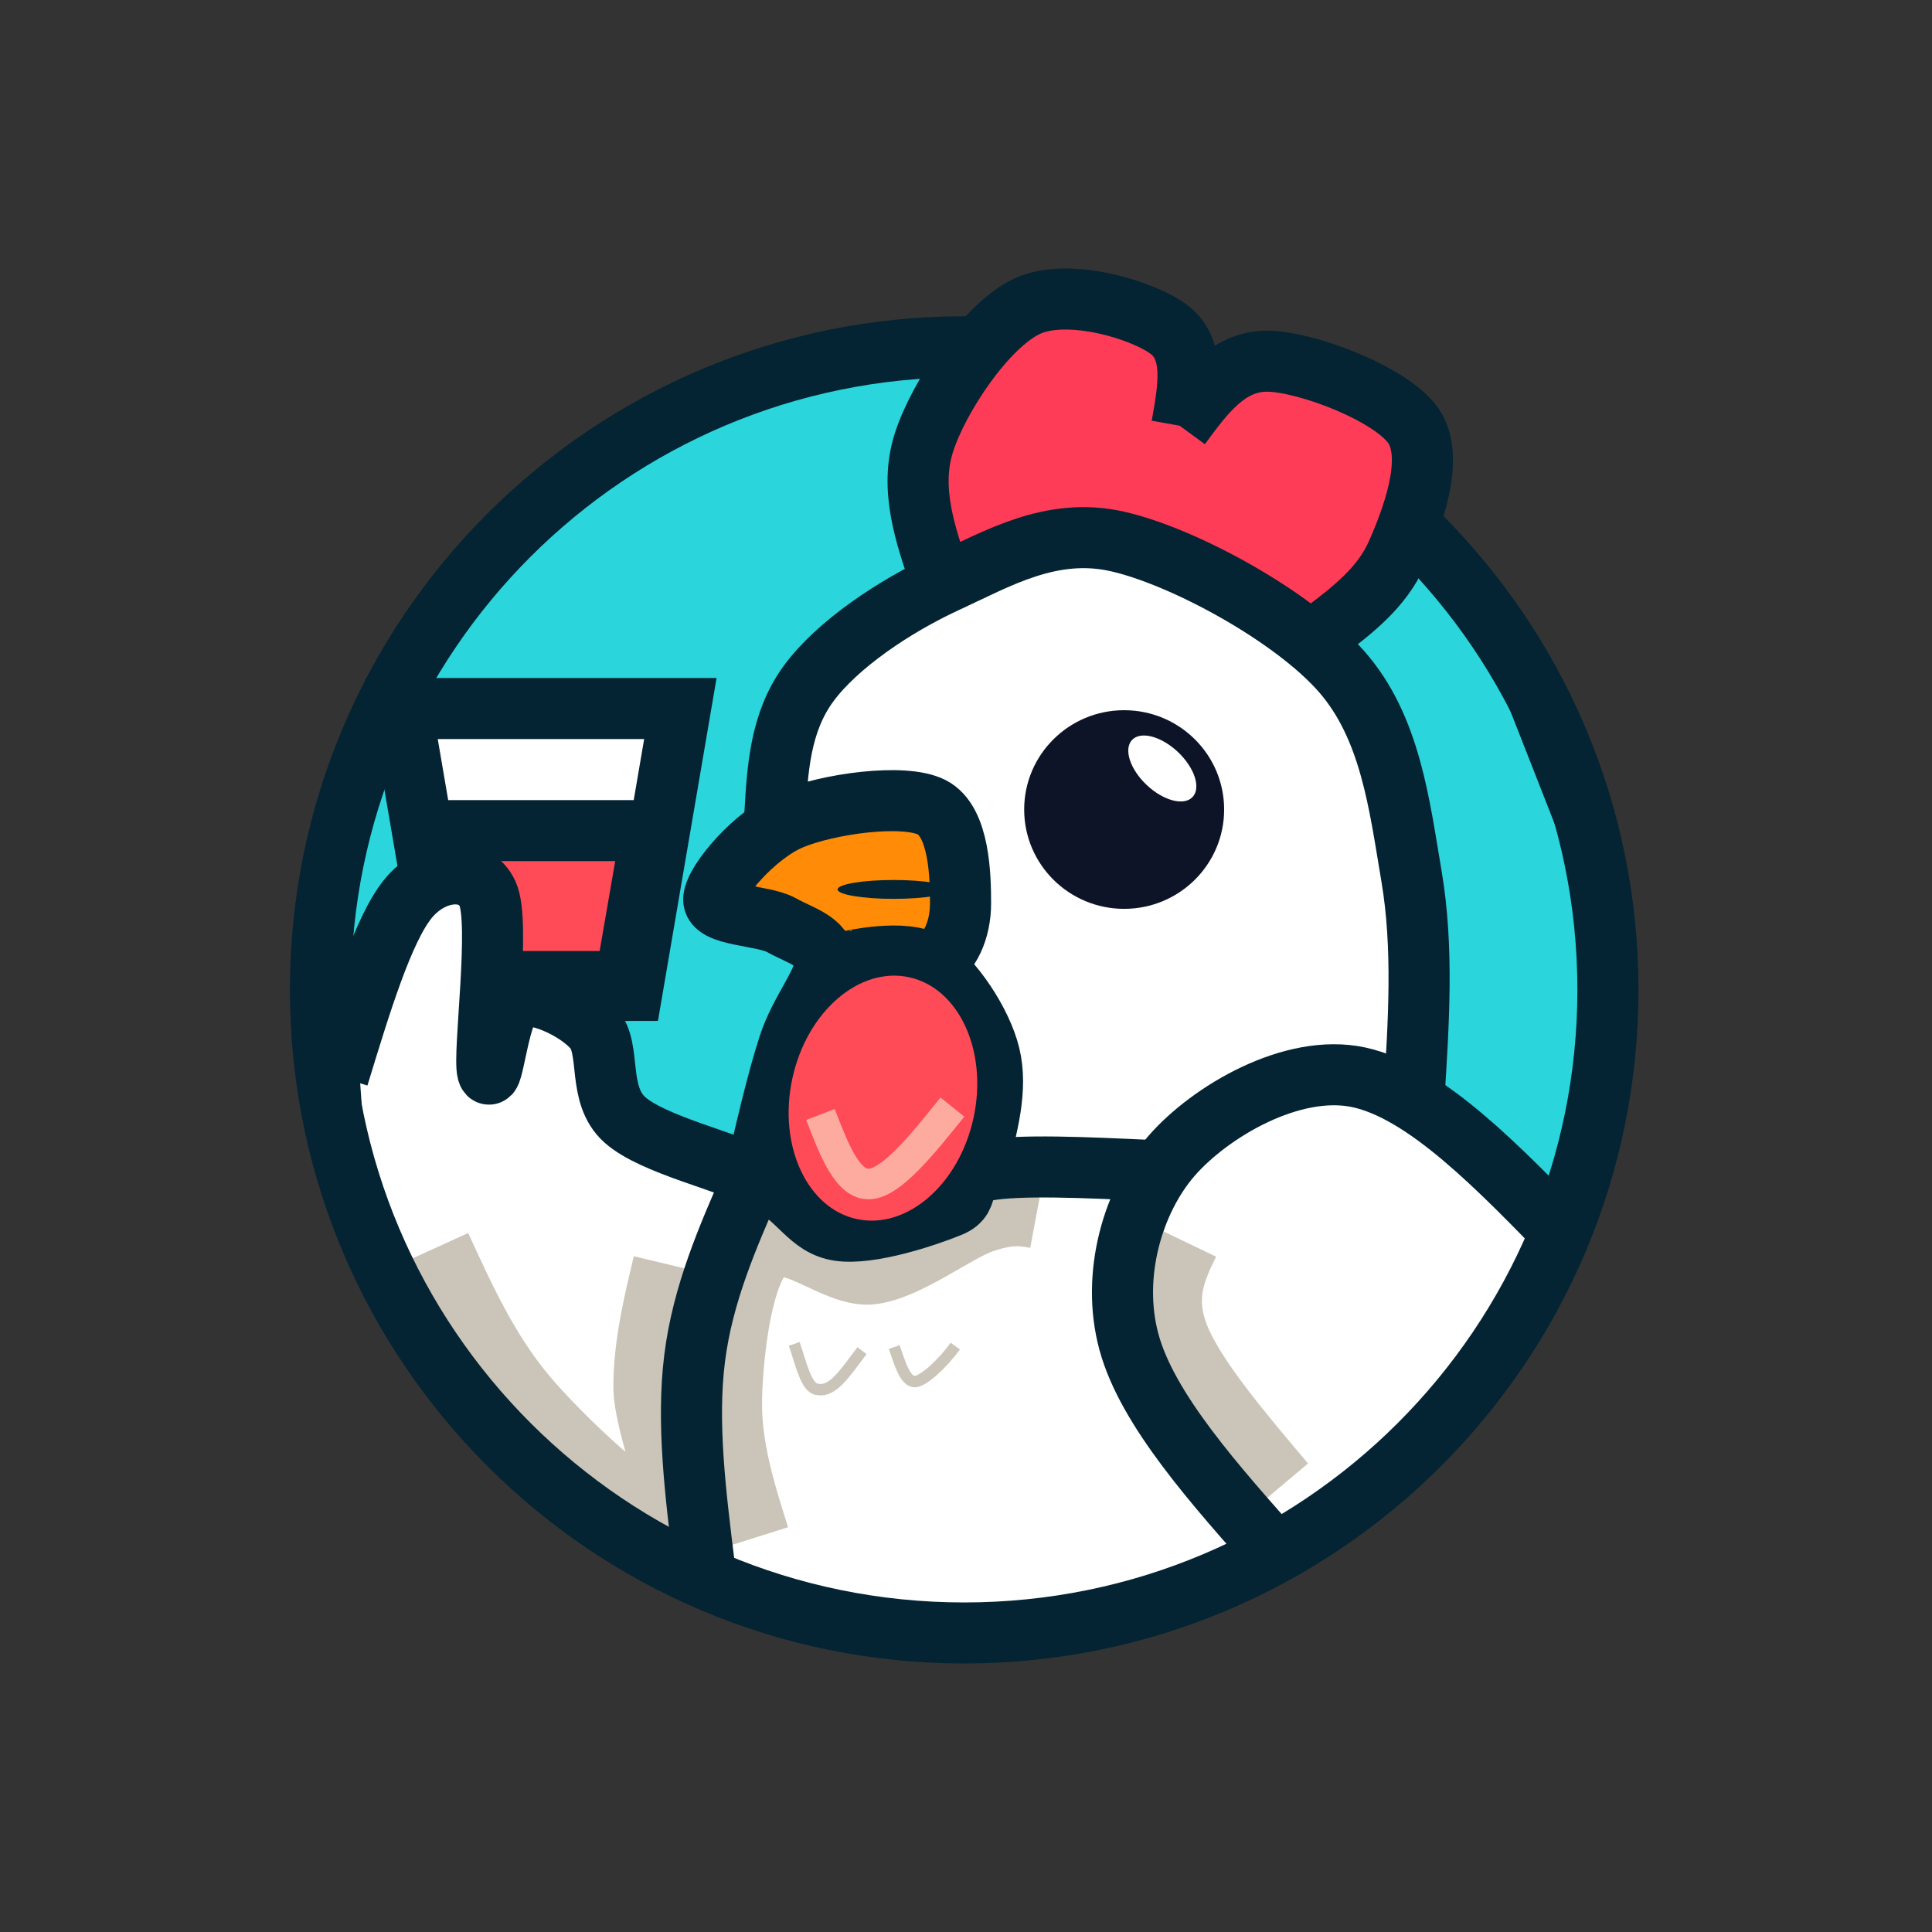
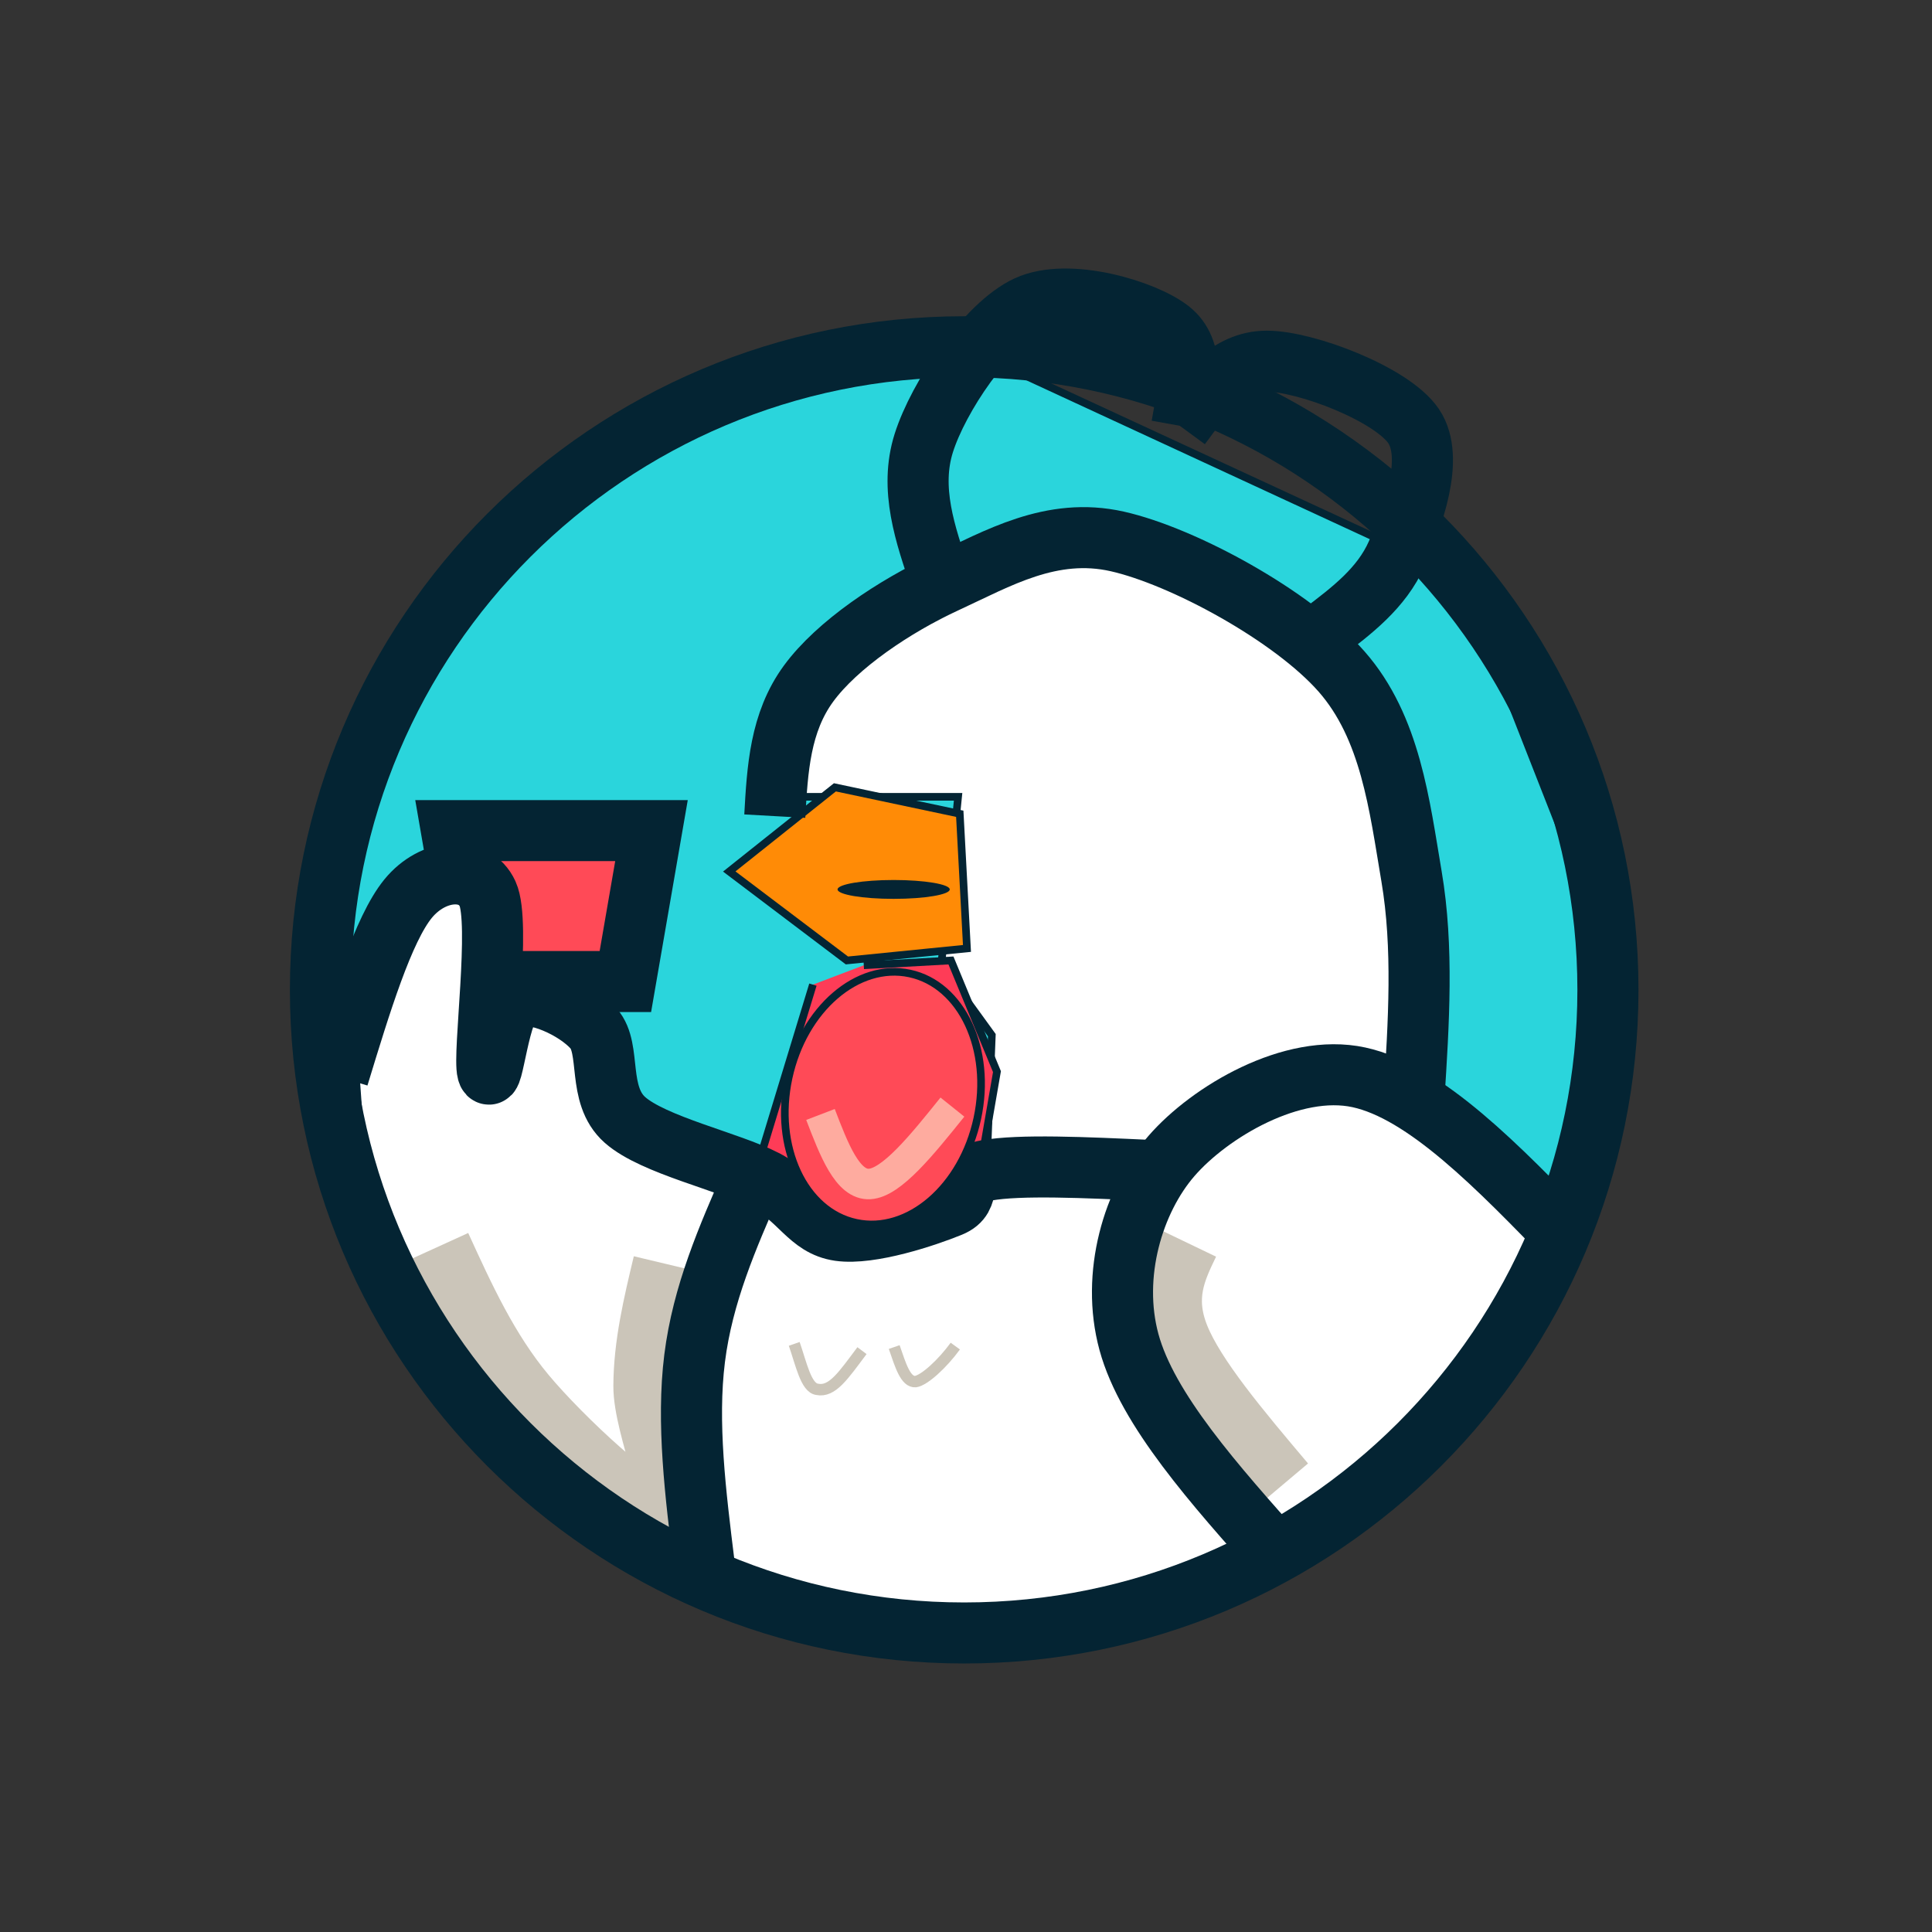
<svg xmlns="http://www.w3.org/2000/svg" width="688" height="688" overflow="hidden">
  <rect width="100%" height="100%" fill="#333333" stroke="none" />
  <g transform="translate(-568 -176)">
    <g>
      <g>
        <g>
          <path d="M84.373 615.349 106.68 526.103 169.312 440.295 252.534 388.807 320.313 387.09 494.48 467.753 545.957 599.043 526.225 707.164 455.012 802.417 352.916 842.746 249.96 833.309 171.027 787.826 106.68 712.313 84.373 615.349Z" stroke="#042433" stroke-width="2.717" stroke-miterlimit="8" fill="#2AD5DC" fill-rule="evenodd" transform="matrix(1.001 0 0 1 593.7 -86.026)" />
          <path d="M254.306 545.768 262.878 501.174 332.317 458.3 380.323 452.297 455.763 500.317 477.194 596.36 474.621 653.813 431.759 643.522 382.895 674.395 325.458 674.395 327.173 630.663 309.171 605.793 315.171 545.768 254.306 545.768Z" stroke="#042433" stroke-width="2.717" stroke-miterlimit="8" fill="#FFFFFF" fill-rule="evenodd" transform="matrix(1.001 0 0 1 593.7 -86.026)" />
          <path d="M329.596 675.58 377.667 679.864 374.233 722.711 431.747 809.262 377.667 837.542 288.393 838.399 225.729 821.26 222.295 744.134 243.755 677.295 271.224 697.861" stroke="#042433" stroke-width="2.717" stroke-miterlimit="8" fill="#FFFFFF" fill-rule="evenodd" transform="matrix(1.001 0 0 1 593.7 -86.026)" />
-           <path d="M216.367 514.342 199.223 614.721 134.319 614.721 117.174 514.342Z" stroke="#042433" stroke-width="21.735" stroke-miterlimit="8" fill="#FFFFFF" fill-rule="evenodd" transform="matrix(1.001 0 0 1 593.7 -86.026)" />
          <path d="M206.092 557.813 196.803 611.559 144.247 611.559 134.958 557.813Z" stroke="#042433" stroke-width="21.735" stroke-miterlimit="8" fill="#FF4A57" fill-rule="evenodd" transform="matrix(1.001 0 0 1 593.7 -86.026)" />
          <path d="M241.264 678.872 191.533 653.991 178.671 622.249 157.235 615.388 143.516 641.123 146.088 578.497 117.792 576.782 99.786 629.113 104.073 690.024 151.233 773.24 216.399 817.849 223.258 735.491 241.264 678.872Z" stroke="#042433" stroke-width="2.717" stroke-miterlimit="8" fill="#FFFFFF" fill-rule="evenodd" transform="matrix(1.001 0 0 1 593.7 -86.026)" />
          <path d="M422.918 820.418 389.484 765.498 371.48 718.3 389.484 669.387 446.069 640.21 495.792 662.523 528.371 698.564 505.225 751.769 440.066 810.977 422.918 820.418Z" fill="#FFFFFF" fill-rule="evenodd" transform="matrix(1.001 0 0 1 593.7 -86.026)" />
          <path d="M397.152 704.824C392.574 714.337 387.997 723.849 393.697 738.076 399.396 752.303 415.374 771.244 431.352 790.186" stroke="#CBC5B9" stroke-width="21.735" stroke-miterlimit="8" fill="none" fill-rule="evenodd" transform="matrix(1.001 0 0 1 593.7 -86.026)" />
          <path d="M131.006 705.615C139.488 724.201 147.97 742.786 161.137 758.59 174.304 774.398 202.966 800.947 210.009 800.453 217.052 799.959 203.334 770.383 203.395 755.626 203.456 740.87 206.916 726.39 210.376 711.914" stroke="#CBC5B9" stroke-width="21.735" stroke-miterlimit="8" fill="none" fill-rule="evenodd" transform="matrix(1.001 0 0 1 593.7 -86.026)" />
          <path d="M88.325 614.523C88.325 488.042 190.858 385.509 317.339 385.509 443.82 385.509 546.352 488.042 546.352 614.523 546.352 741.004 443.82 843.537 317.339 843.537 190.858 843.537 88.325 741.004 88.325 614.523Z" stroke="#042433" stroke-width="21.735" stroke-miterlimit="8" fill="none" fill-rule="evenodd" transform="matrix(1.001 0 0 1 593.7 -86.026)" />
          <path d="M430.19 817.454C406.336 790.692 382.481 763.929 375.962 739.965 369.443 716.004 377.443 689.396 391.074 673.679 404.704 657.962 434.043 640.534 457.747 645.672 481.454 650.806 507.383 677.647 533.311 704.488" stroke="#042433" stroke-width="21.735" stroke-miterlimit="8" fill="none" fill-rule="evenodd" transform="matrix(1.001 0 0 1 593.7 -86.026)" />
-           <path d="M342.829 695.719C338.275 694.865 333.72 694.008 324.031 697.328 314.343 700.647 297.576 713.93 284.696 715.645 271.816 717.36 255.107 700.22 246.753 707.61 238.398 715 234.975 743.067 234.569 759.989 234.163 776.915 239.24 793.035 244.316 809.155" stroke="#CBC5B9" stroke-width="21.735" stroke-miterlimit="8" fill="none" fill-rule="evenodd" transform="matrix(1.001 0 0 1 593.7 -86.026)" />
          <path d="M224.877 819.43C221.729 794.003 218.579 768.577 221.442 745.723 224.305 722.865 233.18 702.584 242.055 682.298" stroke="#042433" stroke-width="21.735" stroke-miterlimit="8" fill="none" fill-rule="evenodd" transform="matrix(1.001 0 0 1 593.7 -86.026)" />
          <path d="M233.756 572.368 271.343 542.401 315.764 551.818 318.327 599.771 275.614 604.05 233.756 572.368Z" stroke="#042433" stroke-width="2.717" stroke-miterlimit="8" fill="#FF8B06" fill-rule="evenodd" transform="matrix(1.001 0 0 1 593.7 -86.026)" />
          <path d="M263.522 612.658 242.845 680.654 282.475 705.615 321.243 688.4 328.997 643.645 312.628 604.05 281.614 605.773" stroke="#042433" stroke-width="2.717" stroke-miterlimit="8" fill="#FE3C57" fill-rule="evenodd" transform="matrix(1.001 0 0 1 593.7 -86.026)" />
          <path d="M94.648 645.423C102.649 619.155 110.65 592.89 119.508 582.042 128.366 571.19 143.081 570.048 147.797 580.327 152.511 590.606 146.082 637.571 147.797 643.708 149.511 649.849 151.797 619.728 158.083 617.159 164.369 614.586 179.085 621.012 185.514 628.291 191.943 635.571 186.514 651.845 196.658 660.839 206.802 669.834 233.662 675.687 246.377 682.251 259.093 688.819 261.95 698.667 272.951 700.24 283.952 701.809 303.668 695.241 312.384 691.672 321.099 688.104 313.384 680.967 325.242 678.825 337.1 676.687 360.317 677.754 383.533 678.825" stroke="#042433" stroke-width="21.735" stroke-miterlimit="8" fill="none" fill-rule="evenodd" transform="matrix(1.001 0 0 1 593.7 -86.026)" />
-           <path d="M242.871 681.508C246.817 664.361 250.762 647.209 254.923 634.35 259.084 621.486 268.266 611.484 267.836 604.339 267.405 597.194 258.94 595.194 252.34 591.475 245.74 587.761 227.662 588.334 228.237 582.046 228.81 575.759 242.871 559.18 255.784 553.75 268.696 548.32 295.67 544.459 305.713 549.463 315.756 554.466 316.043 574.47 316.043 583.761 316.043 593.048 312.313 601.766 305.713 605.196 299.113 608.627 276.588 604.339 276.444 604.339 276.301 604.339 296.53 599.624 304.852 605.196 313.174 610.769 323.504 625.916 326.373 637.78 329.243 649.64 325.656 663.001 322.069 676.363" stroke="#042433" stroke-width="21.735" stroke-miterlimit="8" fill="none" fill-rule="evenodd" transform="matrix(1.001 0 0 1 593.7 -86.026)" />
-           <path d="M309.918 460.193 301.334 416.402 335.672 370.887 381.17 372.605 396.622 407.814 421.515 388.921 480.751 417.259 467.014 461.912 442.978 485.098 372.585 449.89 309.918 460.193Z" stroke="#042433" stroke-width="2.717" stroke-miterlimit="8" fill="#FE3C57" fill-rule="evenodd" transform="matrix(1.001 0 0 1 593.7 -86.026)" />
          <path d="M308.978 468.5C303.404 452.253 297.829 436.003 302.975 419.757 308.121 403.51 325.274 377.712 339.854 371.013 354.434 364.315 381.307 372.438 390.455 379.565 399.602 386.691 397.176 400.23 394.743 413.77" stroke="#042433" stroke-width="21.735" stroke-miterlimit="8" fill="none" fill-rule="evenodd" transform="matrix(1.001 0 0 1 593.7 -86.026)" />
          <path d="M249.959 552.656C250.888 535.991 251.818 519.329 261.971 505.458 272.124 491.587 292.574 477.854 310.878 469.417 329.183 460.979 348.346 449.538 371.798 454.83 395.251 460.122 434.15 481.288 451.593 501.166 469.041 521.048 472.187 548.795 476.479 574.107 480.766 599.423 479.051 626.237 477.336 653.054" stroke="#042433" stroke-width="21.735" stroke-miterlimit="8" fill="none" fill-rule="evenodd" transform="matrix(1.001 0 0 1 593.7 -86.026)" />
          <path d="M394.204 413.781C402.692 402.214 411.177 390.647 425.017 390.647 438.852 390.647 469.523 402.356 477.225 413.781 484.928 425.206 476.656 446.91 471.234 459.193 465.812 471.475 455.257 479.47 444.701 487.469" stroke="#042433" stroke-width="21.735" stroke-miterlimit="8" fill="none" fill-rule="evenodd" transform="matrix(1.001 0 0 1 593.7 -86.026)" />
-           <path d="M338.679 550.304C338.679 530.77 354.603 514.935 374.246 514.935 393.89 514.935 409.814 530.77 409.814 550.304 409.814 569.839 393.89 585.674 374.246 585.674 354.603 585.674 338.679 569.839 338.679 550.304Z" fill="#0E1427" fill-rule="evenodd" transform="matrix(1.001 0 0 1 593.7 -86.026)" />
          <path d="M377.061 525.522C380.129 522.277 387.432 524.198 393.373 529.818 399.313 535.433 401.645 542.618 398.574 545.862 395.508 549.107 388.205 547.182 382.264 541.567 376.322 535.951 373.993 528.766 377.061 525.522Z" fill="#FFFFFF" fill-rule="evenodd" transform="matrix(1.001 0 0 1 593.7 -86.026)" />
          <path d="M272.287 578.758C272.287 576.905 281.222 575.399 292.244 575.399 303.266 575.399 312.201 576.905 312.201 578.758 312.201 580.612 303.266 582.117 292.244 582.117 281.222 582.117 272.287 580.612 272.287 578.758Z" fill="#042433" fill-rule="evenodd" transform="matrix(1.001 0 0 1 593.7 -86.026)" />
          <path d="M254.863 645.874C260.131 621.352 279.432 604.706 297.974 608.69 316.517 612.673 327.278 635.78 322.01 660.298 316.742 684.82 297.44 701.465 278.898 697.482 260.356 693.498 249.595 670.391 254.863 645.874Z" stroke="#042433" stroke-width="2.717" stroke-miterlimit="8" fill="#FF4A57" fill-rule="evenodd" transform="matrix(1.001 0 0 1 593.7 -86.026)" />
          <path d="M256.875 740.589C259.382 747.809 261.07 756.255 265.023 756.776 270.421 757.895 274.423 751.734 280.981 743" stroke="#CBC5B9" stroke-width="4.075" stroke-miterlimit="8" fill="none" fill-rule="evenodd" transform="matrix(1.001 0 0 1 593.7 -86.026)" />
          <path d="M292.442 741.719C294.698 748.244 296.474 754.275 300.032 754.026 303.198 753.551 309.609 747.663 314.177 741.38" stroke="#CBC5B9" stroke-width="4.075" stroke-miterlimit="8" fill="none" fill-rule="evenodd" transform="matrix(1.001 0 0 1 593.7 -86.026)" />
          <path d="M266.217 658.895C271.043 671.494 275.868 684.093 283.69 683.654 291.512 683.219 302.33 669.743 313.148 656.271" stroke="#FEAB9F" stroke-width="10.868" stroke-miterlimit="8" fill="none" fill-rule="evenodd" transform="matrix(1.001 0 0 1 593.7 -86.026)" />
        </g>
      </g>
    </g>
  </g>
</svg>